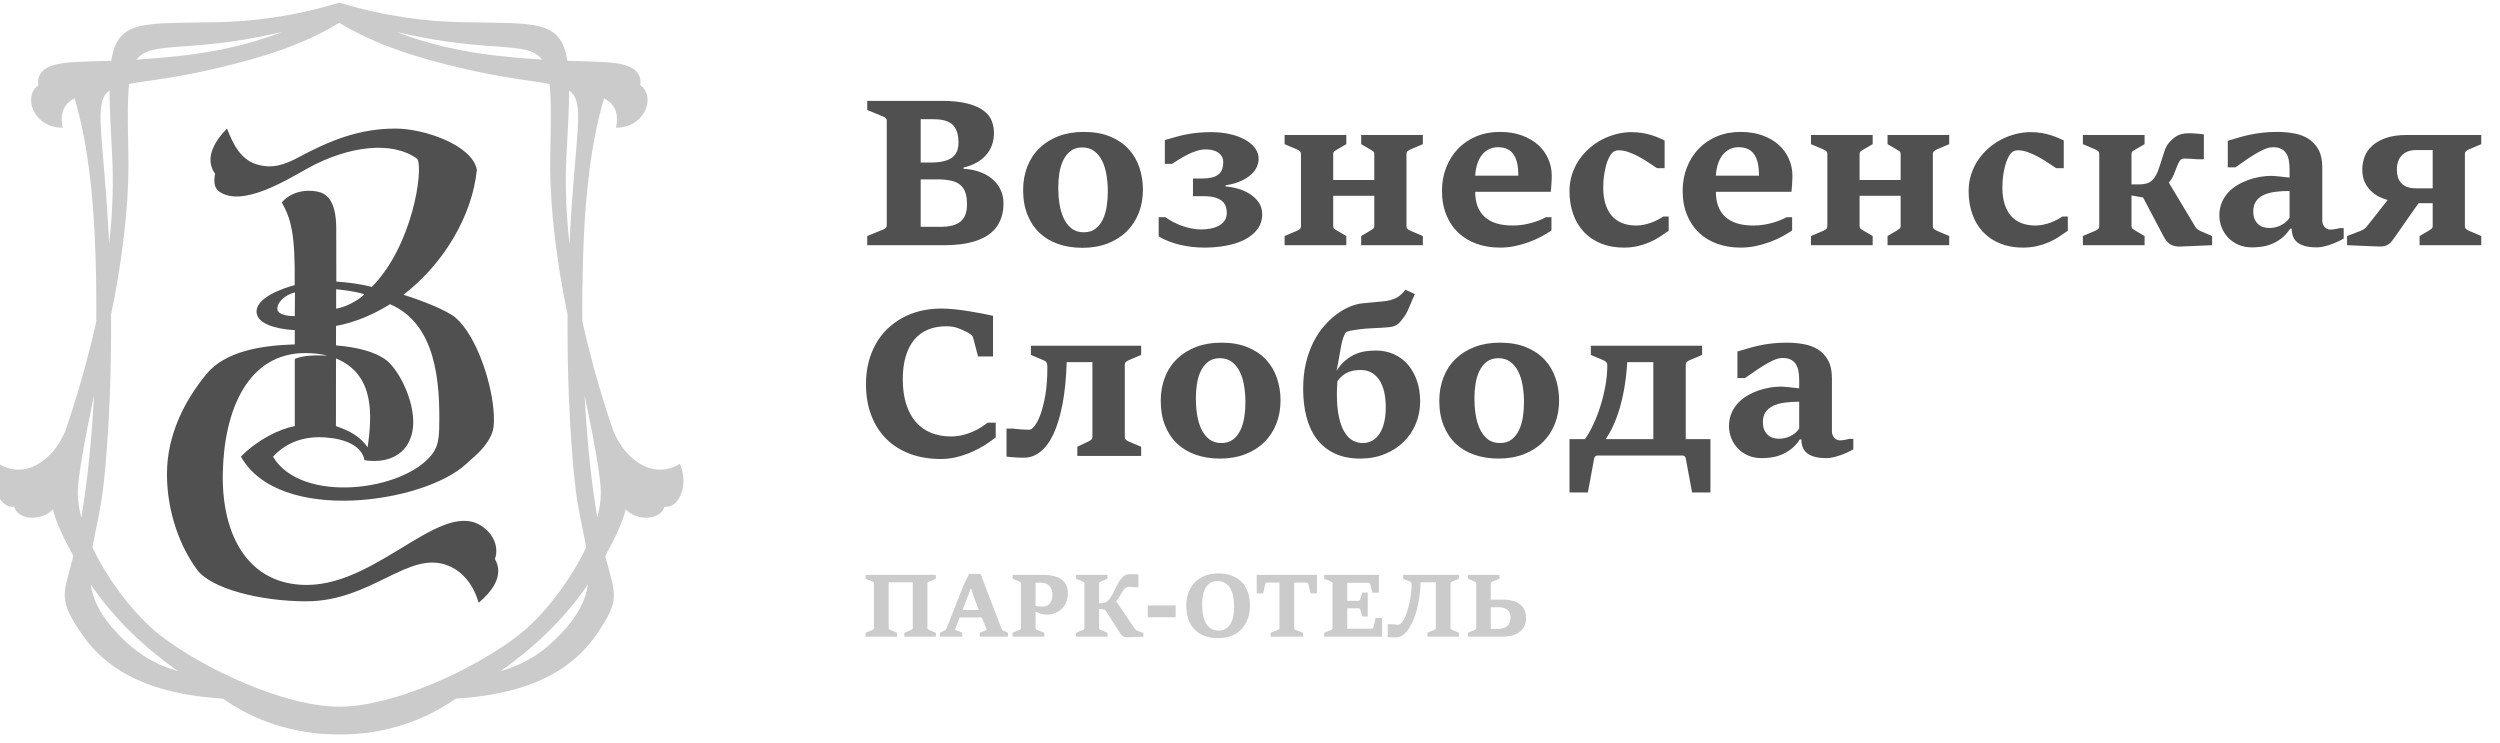
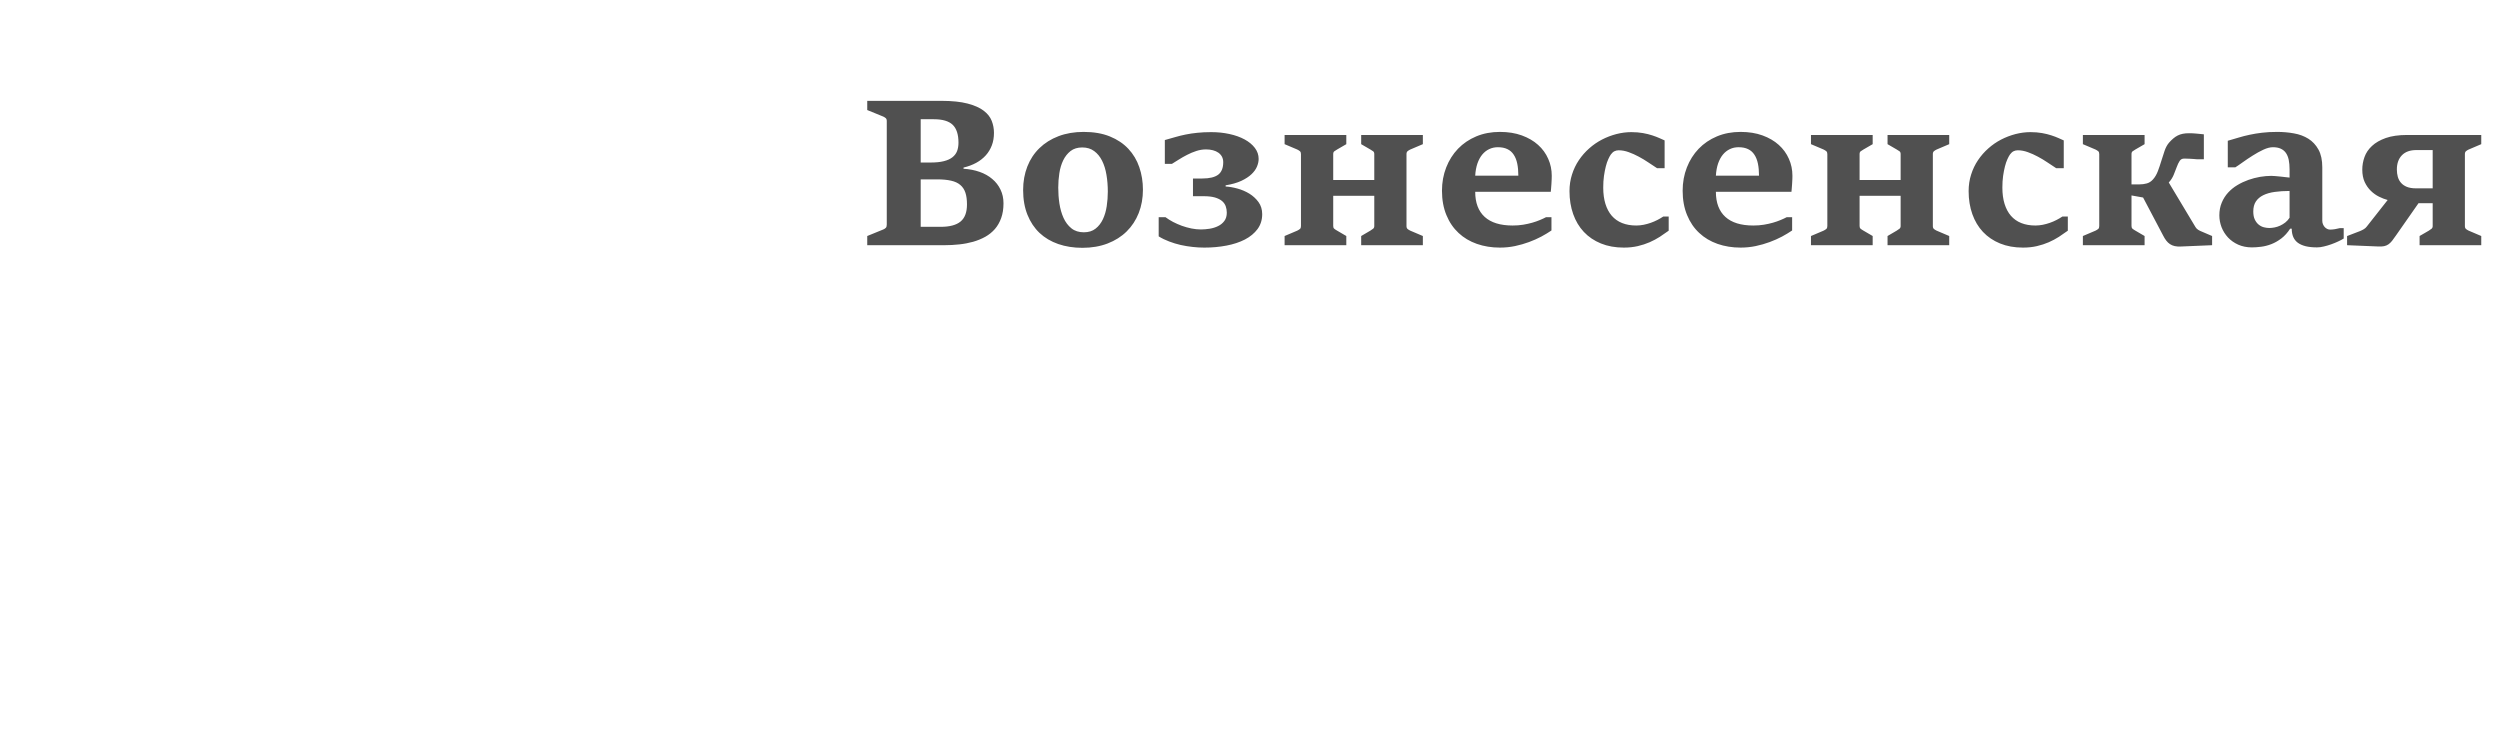
<svg xmlns="http://www.w3.org/2000/svg" width="175" height="52" viewBox="0 0 175 52" version="1.1" xml:space="preserve" style="fill-rule:evenodd;clip-rule:evenodd;stroke-linejoin:round;stroke-miterlimit:2;">
  <g transform="matrix(1,0,0,1,-6303.36,-16.561)">
    <g transform="matrix(2.484,0,0,4.271,2037.52,0)">
      <g transform="matrix(0.824,0,0,0.328,174.73,-36.72)">
        <g transform="matrix(0.226,0,0,0.331,1932.92,140.935)">
-           <path d="M0,14.384C0.248,14.384 0.518,14.357 0.804,14.301C1.09,14.246 1.37,14.158 1.645,14.031C1.921,13.905 2.179,13.745 2.432,13.553C2.68,13.355 2.895,13.119 3.076,12.838L3.076,8.794C2.256,8.794 1.508,8.843 0.831,8.937C0.159,9.03 -0.418,9.195 -0.902,9.432C-1.381,9.669 -1.756,9.982 -2.02,10.378C-2.283,10.774 -2.415,11.28 -2.415,11.891C-2.415,12.382 -2.339,12.788 -2.185,13.107C-2.03,13.426 -1.832,13.685 -1.602,13.872C-1.364,14.065 -1.105,14.197 -0.819,14.274C-0.533,14.345 -0.259,14.384 0,14.384M-2.614,17.311C-3.389,17.311 -4.089,17.174 -4.699,16.899C-5.31,16.623 -5.821,16.26 -6.245,15.809C-6.663,15.358 -6.988,14.841 -7.214,14.268C-7.434,13.691 -7.549,13.096 -7.549,12.486C-7.549,11.77 -7.428,11.132 -7.187,10.56C-6.949,9.988 -6.625,9.482 -6.223,9.041C-5.815,8.601 -5.349,8.221 -4.819,7.908C-4.286,7.588 -3.73,7.329 -3.152,7.126C-2.569,6.917 -1.986,6.769 -1.387,6.664C-0.792,6.565 -0.23,6.515 0.297,6.515C0.407,6.515 0.6,6.526 0.864,6.543C1.128,6.565 1.403,6.592 1.694,6.62C1.986,6.653 2.262,6.68 2.521,6.713C2.779,6.74 2.966,6.763 3.076,6.774L3.076,5.519C3.076,4.986 3.032,4.513 2.949,4.094C2.861,3.682 2.719,3.329 2.521,3.049C2.322,2.768 2.059,2.553 1.738,2.41C1.42,2.262 1.023,2.191 0.556,2.191C0.133,2.191 -0.341,2.311 -0.881,2.559C-1.414,2.807 -1.948,3.098 -2.481,3.44C-3.021,3.776 -3.521,4.111 -3.995,4.452C-4.462,4.787 -4.842,5.046 -5.134,5.228L-6.272,5.228L-6.272,1.217C-5.723,1.057 -5.178,0.898 -4.644,0.738C-4.11,0.573 -3.549,0.435 -2.966,0.309C-2.377,0.182 -1.75,0.077 -1.073,0.001C-0.396,-0.082 0.357,-0.12 1.2,-0.12C2.069,-0.12 2.917,-0.049 3.736,0.1C4.556,0.242 5.282,0.512 5.921,0.908C6.554,1.305 7.065,1.849 7.45,2.548C7.836,3.241 8.028,4.138 8.028,5.228L8.028,13.272C8.028,13.47 8.061,13.657 8.133,13.822C8.204,13.988 8.292,14.131 8.402,14.252C8.513,14.367 8.639,14.461 8.776,14.527C8.919,14.593 9.063,14.626 9.211,14.626C9.442,14.626 9.69,14.604 9.954,14.56C10.224,14.51 10.471,14.461 10.697,14.401L11.269,14.401L11.269,15.974C11.06,16.106 10.79,16.249 10.46,16.404C10.13,16.557 9.777,16.706 9.404,16.838C9.024,16.976 8.65,17.085 8.271,17.174C7.891,17.267 7.544,17.311 7.23,17.311C6.581,17.311 6.02,17.257 5.535,17.141C5.057,17.025 4.66,16.849 4.342,16.623C4.028,16.392 3.792,16.1 3.637,15.743C3.483,15.385 3.406,14.973 3.406,14.488L3.164,14.488C2.768,15.099 2.322,15.589 1.832,15.963C1.343,16.332 0.842,16.618 0.33,16.816C-0.182,17.014 -0.693,17.146 -1.199,17.213C-1.711,17.278 -2.179,17.311 -2.614,17.311M-19,14.439L-19,2.818L-22.944,2.818C-23.027,4.16 -23.165,5.41 -23.357,6.565C-23.556,7.72 -23.798,8.782 -24.078,9.751C-24.364,10.719 -24.689,11.594 -25.047,12.375C-25.41,13.156 -25.795,13.844 -26.202,14.439L-19,14.439ZM-31.683,14.439L-29.339,14.439C-28.888,13.795 -28.458,13.041 -28.051,12.161C-27.639,11.286 -27.281,10.356 -26.979,9.366C-26.67,8.381 -26.428,7.368 -26.241,6.334C-26.054,5.294 -25.966,4.303 -25.966,3.352C-25.966,3.092 -26.026,2.906 -26.152,2.796C-26.273,2.686 -26.411,2.597 -26.549,2.537L-28.453,1.729L-28.453,0.342L-11.615,0.342L-11.615,1.729L-13.524,2.537C-13.695,2.619 -13.833,2.702 -13.938,2.796C-14.042,2.884 -14.092,3.033 -14.092,3.231L-14.092,14.439L-10.355,14.439L-10.355,22.494L-13.134,22.494L-14.092,17.349C-14.125,17.213 -14.185,17.102 -14.273,17.025C-14.361,16.953 -14.471,16.915 -14.587,16.915L-27.451,16.915C-27.567,16.915 -27.677,16.953 -27.765,17.025C-27.854,17.102 -27.913,17.213 -27.947,17.349L-28.904,22.494L-31.683,22.494L-31.683,14.439ZM-42.203,15.033C-41.482,15.033 -40.889,14.851 -40.426,14.483C-39.958,14.12 -39.59,13.647 -39.314,13.063C-39.039,12.48 -38.847,11.825 -38.736,11.093C-38.627,10.362 -38.571,9.63 -38.571,8.898C-38.571,8.017 -38.638,7.171 -38.775,6.367C-38.907,5.558 -39.128,4.848 -39.436,4.238C-39.738,3.627 -40.14,3.137 -40.635,2.774C-41.13,2.405 -41.729,2.224 -42.44,2.224C-43.155,2.224 -43.739,2.405 -44.206,2.763C-44.669,3.126 -45.042,3.593 -45.323,4.171C-45.604,4.749 -45.796,5.398 -45.906,6.119C-46.017,6.84 -46.072,7.561 -46.072,8.281C-46.072,9.085 -46.017,9.888 -45.896,10.686C-45.774,11.489 -45.565,12.216 -45.273,12.86C-44.977,13.509 -44.58,14.031 -44.08,14.434C-43.579,14.835 -42.951,15.033 -42.203,15.033M-42.413,17.378C-43.755,17.378 -44.971,17.185 -46.072,16.805C-47.172,16.426 -48.118,15.864 -48.905,15.127C-49.687,14.384 -50.297,13.47 -50.732,12.386C-51.167,11.302 -51.387,10.059 -51.387,8.656C-51.387,7.368 -51.172,6.18 -50.748,5.102C-50.324,4.023 -49.714,3.098 -48.916,2.328C-48.124,1.558 -47.161,0.952 -46.027,0.523C-44.899,0.094 -43.634,-0.12 -42.23,-0.12C-40.712,-0.12 -39.387,0.106 -38.264,0.562C-37.136,1.018 -36.206,1.64 -35.463,2.432C-34.726,3.219 -34.17,4.144 -33.807,5.206C-33.443,6.268 -33.257,7.396 -33.257,8.601C-33.257,9.877 -33.471,11.055 -33.895,12.134C-34.324,13.206 -34.929,14.131 -35.722,14.907C-36.509,15.682 -37.471,16.288 -38.599,16.722C-39.732,17.156 -41.004,17.378 -42.413,17.378M-62.986,15.033C-62.436,15.033 -61.94,14.907 -61.505,14.659C-61.07,14.406 -60.702,14.049 -60.405,13.586C-60.103,13.119 -59.877,12.551 -59.723,11.891C-59.568,11.231 -59.486,10.488 -59.486,9.657C-59.486,8.772 -59.568,7.985 -59.733,7.292C-59.899,6.592 -60.146,6.003 -60.466,5.514C-60.785,5.03 -61.181,4.655 -61.648,4.397C-62.122,4.138 -62.661,4.007 -63.272,4.007C-63.63,4.007 -63.971,4.034 -64.301,4.089C-64.626,4.144 -64.934,4.238 -65.23,4.364C-65.522,4.496 -65.803,4.666 -66.062,4.881C-66.32,5.091 -66.567,5.36 -66.799,5.679C-66.815,5.998 -66.837,6.306 -66.859,6.604C-66.876,6.901 -66.887,7.225 -66.887,7.588C-66.887,8.964 -66.782,10.12 -66.579,11.06C-66.375,12.007 -66.095,12.772 -65.737,13.366C-65.385,13.955 -64.972,14.384 -64.499,14.643C-64.031,14.902 -63.524,15.033 -62.986,15.033M-63.359,17.378C-64.851,17.378 -66.139,17.119 -67.223,16.601C-68.312,16.09 -69.203,15.368 -69.913,14.444C-70.617,13.514 -71.14,12.408 -71.481,11.115C-71.817,9.822 -71.987,8.403 -71.987,6.851C-71.987,5.421 -71.845,4.116 -71.563,2.933C-71.277,1.751 -70.893,0.694 -70.414,-0.241C-69.936,-1.177 -69.386,-1.997 -68.763,-2.695C-68.142,-3.4 -67.503,-3.989 -66.843,-4.468C-66.183,-4.951 -65.522,-5.321 -64.862,-5.578C-64.202,-5.837 -63.591,-6.002 -63.029,-6.058C-62.43,-6.118 -61.874,-6.173 -61.357,-6.217C-60.84,-6.261 -60.339,-6.31 -59.85,-6.36C-59.458,-6.399 -59.106,-6.459 -58.793,-6.542C-58.474,-6.624 -58.188,-6.735 -57.918,-6.872C-57.653,-7.015 -57.406,-7.185 -57.175,-7.384C-56.949,-7.587 -56.729,-7.829 -56.516,-8.11L-55.079,-7.449C-55.194,-7.219 -55.32,-6.949 -55.441,-6.652C-55.568,-6.349 -55.695,-6.041 -55.827,-5.727C-55.959,-5.42 -56.091,-5.122 -56.224,-4.836C-56.361,-4.55 -56.499,-4.308 -56.637,-4.12C-56.84,-3.84 -57.021,-3.598 -57.187,-3.395C-57.352,-3.196 -57.527,-3.026 -57.709,-2.888C-57.896,-2.756 -58.111,-2.651 -58.358,-2.574C-58.601,-2.498 -58.903,-2.453 -59.266,-2.431C-59.486,-2.409 -59.733,-2.393 -60.015,-2.377C-60.295,-2.366 -60.587,-2.349 -60.884,-2.332C-61.187,-2.316 -61.483,-2.3 -61.775,-2.288C-62.072,-2.272 -62.342,-2.256 -62.578,-2.234C-62.782,-2.211 -63.014,-2.189 -63.283,-2.157C-63.559,-2.129 -63.833,-2.096 -64.108,-2.052C-64.39,-2.014 -64.658,-1.963 -64.906,-1.904C-65.154,-1.843 -65.363,-1.777 -65.522,-1.694C-65.692,-1.425 -65.825,-1.144 -65.924,-0.847C-66.028,-0.555 -66.116,-0.22 -66.199,0.155C-66.276,0.529 -66.354,0.952 -66.43,1.431C-66.501,1.905 -66.602,2.444 -66.722,3.054L-66.931,4.116C-66.491,3.445 -66.022,2.906 -65.522,2.504C-65.021,2.097 -64.516,1.789 -63.998,1.579C-63.48,1.371 -62.97,1.233 -62.452,1.167C-61.935,1.101 -61.439,1.068 -60.961,1.068C-60.009,1.068 -59.128,1.244 -58.309,1.601C-57.494,1.954 -56.79,2.466 -56.195,3.132C-55.602,3.798 -55.134,4.606 -54.793,5.558C-54.452,6.51 -54.281,7.577 -54.281,8.755C-54.281,9.927 -54.496,11.033 -54.919,12.078C-55.343,13.119 -55.953,14.031 -56.74,14.819C-57.532,15.605 -58.49,16.227 -59.607,16.684C-60.729,17.146 -61.979,17.378 -63.359,17.378M-84.356,15.033C-83.637,15.033 -83.042,14.851 -82.58,14.483C-82.112,14.12 -81.743,13.647 -81.469,13.063C-81.193,12.48 -81.001,11.825 -80.891,11.093C-80.781,10.362 -80.726,9.63 -80.726,8.898C-80.726,8.017 -80.791,7.171 -80.929,6.367C-81.061,5.558 -81.281,4.848 -81.59,4.238C-81.892,3.627 -82.293,3.137 -82.789,2.774C-83.284,2.405 -83.884,2.224 -84.594,2.224C-85.309,2.224 -85.893,2.405 -86.359,2.763C-86.822,3.126 -87.196,3.593 -87.477,4.171C-87.758,4.749 -87.95,5.398 -88.061,6.119C-88.17,6.84 -88.226,7.561 -88.226,8.281C-88.226,9.085 -88.17,9.888 -88.049,10.686C-87.928,11.489 -87.719,12.216 -87.428,12.86C-87.131,13.509 -86.734,14.031 -86.233,14.434C-85.732,14.835 -85.105,15.033 -84.356,15.033M-84.566,17.378C-85.908,17.378 -87.124,17.185 -88.226,16.805C-89.325,16.426 -90.272,15.864 -91.059,15.127C-91.841,14.384 -92.451,13.47 -92.886,12.386C-93.32,11.302 -93.54,10.059 -93.54,8.656C-93.54,7.368 -93.326,6.18 -92.902,5.102C-92.479,4.023 -91.868,3.098 -91.069,2.328C-90.277,1.558 -89.314,0.952 -88.182,0.523C-87.053,0.094 -85.787,-0.12 -84.385,-0.12C-82.865,-0.12 -81.54,0.106 -80.417,0.562C-79.289,1.018 -78.359,1.64 -77.617,2.432C-76.88,3.219 -76.323,4.144 -75.96,5.206C-75.598,6.268 -75.41,7.396 -75.41,8.601C-75.41,9.877 -75.625,11.055 -76.049,12.134C-76.478,13.206 -77.083,14.131 -77.875,14.907C-78.662,15.682 -79.625,16.288 -80.753,16.722C-81.887,17.156 -83.157,17.378 -84.566,17.378M-114.218,17.245C-114.4,17.245 -114.604,17.245 -114.824,17.24C-115.044,17.235 -115.27,17.223 -115.506,17.206C-115.737,17.19 -115.974,17.174 -116.21,17.156C-116.447,17.134 -116.667,17.108 -116.876,17.08L-116.876,12.854L-115.886,12.854C-115.468,12.904 -115.065,12.942 -114.681,12.976C-114.295,13.003 -113.86,13.019 -113.382,13.019C-113.189,13.019 -112.942,12.832 -112.64,12.464C-112.331,12.095 -112.039,11.523 -111.754,10.758C-111.468,9.993 -111.22,9.019 -111.011,7.842C-110.802,6.658 -110.696,5.26 -110.696,3.648C-110.696,3.428 -110.708,3.253 -110.741,3.126C-110.769,2.994 -110.807,2.895 -110.862,2.818C-110.911,2.74 -110.972,2.686 -111.038,2.653C-111.109,2.614 -111.192,2.581 -111.28,2.537L-113.185,1.729L-113.185,0.342L-96.5,0.342L-96.5,1.729L-98.404,2.537C-98.575,2.619 -98.713,2.702 -98.817,2.796C-98.922,2.884 -98.977,3.027 -98.977,3.231L-98.977,14.098C-98.977,14.296 -98.922,14.444 -98.817,14.532C-98.713,14.626 -98.575,14.708 -98.404,14.791L-96.5,15.6L-96.5,16.981L-106.163,16.981L-106.163,15.594L-104.468,14.786C-104.265,14.681 -104.122,14.587 -104.022,14.5C-103.929,14.406 -103.88,14.274 -103.88,14.092L-103.88,2.818L-107.77,2.818C-107.847,5.272 -108.061,7.406 -108.413,9.212C-108.766,11.022 -109.222,12.518 -109.789,13.707C-110.351,14.895 -111.011,15.782 -111.77,16.364C-112.523,16.953 -113.338,17.245 -114.218,17.245M-126.824,17.443C-128.524,17.443 -130.071,17.185 -131.463,16.673C-132.855,16.155 -134.044,15.413 -135.034,14.444C-136.024,13.47 -136.789,12.288 -137.328,10.884C-137.873,9.487 -138.143,7.902 -138.143,6.13C-138.143,4.969 -138.017,3.885 -137.758,2.867C-137.504,1.855 -137.136,0.925 -136.663,0.077C-136.189,-0.77 -135.612,-1.518 -134.93,-2.178C-134.247,-2.839 -133.488,-3.4 -132.641,-3.862C-131.799,-4.319 -130.88,-4.671 -129.889,-4.913C-128.899,-5.15 -127.848,-5.271 -126.736,-5.271C-126.137,-5.271 -125.477,-5.232 -124.755,-5.161C-124.034,-5.084 -123.319,-4.99 -122.604,-4.875C-121.889,-4.759 -121.206,-4.638 -120.563,-4.517C-119.913,-4.39 -119.369,-4.281 -118.918,-4.176L-118.918,1.959L-121.185,1.959L-121.949,-0.94C-121.978,-1.056 -122.076,-1.183 -122.235,-1.314C-122.395,-1.441 -122.527,-1.534 -122.637,-1.595C-123.149,-1.876 -123.672,-2.113 -124.2,-2.305C-124.728,-2.498 -125.334,-2.596 -126.016,-2.596C-127.006,-2.596 -127.908,-2.431 -128.718,-2.107C-129.526,-1.783 -130.22,-1.287 -130.786,-0.626C-131.358,0.039 -131.799,0.876 -132.106,1.882C-132.421,2.884 -132.574,4.061 -132.574,5.415C-132.574,6.823 -132.404,8.067 -132.062,9.14C-131.722,10.213 -131.237,11.115 -130.61,11.842C-129.978,12.562 -129.213,13.113 -128.321,13.482C-127.425,13.85 -126.417,14.037 -125.295,14.037C-124.634,14.037 -124.024,13.966 -123.457,13.817C-122.891,13.674 -122.378,13.498 -121.911,13.289C-121.448,13.08 -121.03,12.854 -120.667,12.612C-120.299,12.375 -119.99,12.155 -119.727,11.957L-118.511,11.957L-118.511,14.175C-118.95,14.532 -119.473,14.907 -120.079,15.292C-120.684,15.677 -121.344,16.029 -122.06,16.348C-122.774,16.667 -123.539,16.931 -124.343,17.134C-125.146,17.339 -125.978,17.443 -126.824,17.443" style="fill:rgb(80,80,80);fill-rule:nonzero;" />
-         </g>
+           </g>
        <g transform="matrix(0.226,0,0,0.331,1955.28,131.785)">
          <path d="M0,4.226L0,-1.551L-2.477,-1.551C-3.418,-1.551 -4.145,-1.293 -4.655,-0.77C-5.161,-0.247 -5.42,0.468 -5.42,1.382C-5.42,1.772 -5.371,2.141 -5.277,2.488C-5.178,2.834 -5.019,3.137 -4.793,3.39C-4.573,3.648 -4.275,3.851 -3.913,4.001C-3.544,4.149 -3.093,4.226 -2.554,4.226L0,4.226ZM-12.953,12.81L-12.953,11.429L-11,10.68C-10.802,10.603 -10.608,10.504 -10.422,10.394C-10.24,10.285 -10.092,10.158 -9.981,10.004L-6.812,5.987C-7.225,5.877 -7.654,5.712 -8.105,5.492C-8.557,5.272 -8.97,4.98 -9.349,4.611C-9.729,4.248 -10.042,3.803 -10.29,3.274C-10.532,2.746 -10.653,2.124 -10.653,1.403C-10.653,0.76 -10.543,0.127 -10.317,-0.501C-10.092,-1.128 -9.718,-1.683 -9.184,-2.173C-8.655,-2.669 -7.957,-3.064 -7.094,-3.372C-6.224,-3.675 -5.15,-3.83 -3.874,-3.83L7.351,-3.83L7.351,-2.442L5.447,-1.634C5.276,-1.551 5.139,-1.469 5.034,-1.375C4.93,-1.287 4.875,-1.145 4.875,-0.941L4.875,9.921C4.875,10.125 4.93,10.268 5.034,10.356C5.139,10.45 5.276,10.532 5.447,10.615L7.351,11.424L7.351,12.81L-1.981,12.81L-1.981,11.424L-0.584,10.615C-0.407,10.504 -0.265,10.405 -0.16,10.317C-0.056,10.224 0,10.098 0,9.927L0,6.472L-2.146,6.472L-5.568,11.357C-5.789,11.676 -5.981,11.946 -6.152,12.161C-6.322,12.375 -6.505,12.546 -6.702,12.684C-6.895,12.815 -7.114,12.909 -7.362,12.958C-7.604,13.008 -7.913,13.025 -8.287,13.002L-12.953,12.81ZM-24.733,10.213C-24.485,10.213 -24.216,10.185 -23.931,10.13C-23.645,10.075 -23.363,9.987 -23.089,9.861C-22.813,9.734 -22.555,9.575 -22.302,9.382C-22.054,9.184 -21.839,8.948 -21.657,8.667L-21.657,4.622C-22.478,4.622 -23.226,4.672 -23.903,4.766C-24.574,4.859 -25.151,5.024 -25.636,5.261C-26.115,5.497 -26.489,5.811 -26.753,6.207C-27.017,6.603 -27.148,7.109 -27.148,7.72C-27.148,8.21 -27.072,8.617 -26.918,8.936C-26.764,9.256 -26.566,9.514 -26.335,9.701C-26.098,9.893 -25.84,10.026 -25.553,10.103C-25.268,10.174 -24.992,10.213 -24.733,10.213M-27.348,13.141C-28.123,13.141 -28.822,13.002 -29.433,12.727C-30.043,12.453 -30.556,12.089 -30.979,11.638C-31.397,11.187 -31.722,10.669 -31.947,10.098C-32.167,9.52 -32.283,8.926 -32.283,8.314C-32.283,7.599 -32.162,6.961 -31.92,6.389C-31.684,5.816 -31.358,5.31 -30.956,4.87C-30.55,4.43 -30.082,4.05 -29.554,3.737C-29.02,3.417 -28.464,3.159 -27.887,2.955C-27.304,2.746 -26.72,2.598 -26.12,2.493C-25.525,2.394 -24.964,2.345 -24.437,2.345C-24.326,2.345 -24.134,2.355 -23.869,2.372C-23.605,2.394 -23.331,2.421 -23.039,2.449C-22.747,2.482 -22.473,2.51 -22.214,2.542C-21.955,2.57 -21.768,2.592 -21.657,2.603L-21.657,1.349C-21.657,0.815 -21.701,0.342 -21.784,-0.077C-21.872,-0.489 -22.015,-0.841 -22.214,-1.122C-22.411,-1.403 -22.676,-1.618 -22.995,-1.761C-23.313,-1.909 -23.71,-1.981 -24.178,-1.981C-24.602,-1.981 -25.074,-1.859 -25.614,-1.612C-26.147,-1.364 -26.682,-1.073 -27.215,-0.732C-27.755,-0.396 -28.255,-0.06 -28.729,0.281C-29.195,0.617 -29.575,0.875 -29.867,1.057L-31.006,1.057L-31.006,-2.955C-30.456,-3.113 -29.911,-3.274 -29.378,-3.433C-28.844,-3.598 -28.282,-3.736 -27.699,-3.862C-27.11,-3.988 -26.483,-4.093 -25.807,-4.17C-25.13,-4.253 -24.376,-4.292 -23.534,-4.292C-22.665,-4.292 -21.817,-4.22 -20.998,-4.071C-20.178,-3.929 -19.451,-3.659 -18.813,-3.263C-18.18,-2.866 -17.669,-2.322 -17.283,-1.623C-16.897,-0.93 -16.705,-0.033 -16.705,1.057L-16.705,9.101C-16.705,9.299 -16.673,9.486 -16.602,9.651C-16.529,9.816 -16.441,9.959 -16.332,10.08C-16.222,10.196 -16.095,10.29 -15.957,10.356C-15.814,10.422 -15.671,10.455 -15.522,10.455C-15.292,10.455 -15.044,10.433 -14.779,10.389C-14.51,10.339 -14.263,10.29 -14.037,10.23L-13.465,10.23L-13.465,11.803C-13.674,11.935 -13.943,12.078 -14.273,12.232C-14.604,12.386 -14.956,12.535 -15.329,12.667C-15.709,12.805 -16.084,12.914 -16.463,13.002C-16.843,13.096 -17.19,13.141 -17.504,13.141C-18.152,13.141 -18.714,13.085 -19.198,12.97C-19.677,12.854 -20.073,12.678 -20.392,12.453C-20.705,12.221 -20.942,11.93 -21.097,11.572C-21.25,11.214 -21.328,10.802 -21.328,10.317L-21.569,10.317C-21.966,10.928 -22.411,11.418 -22.901,11.792C-23.391,12.161 -23.892,12.447 -24.403,12.645C-24.915,12.843 -25.427,12.975 -25.933,13.041C-26.445,13.107 -26.912,13.141 -27.348,13.141M-38.077,13.008C-38.435,13.03 -38.754,13.008 -39.028,12.948C-39.305,12.887 -39.546,12.788 -39.756,12.645C-39.964,12.507 -40.157,12.326 -40.321,12.111C-40.486,11.897 -40.642,11.643 -40.79,11.352L-43.822,5.613L-45.576,5.299L-45.576,9.915C-45.576,10.098 -45.527,10.23 -45.428,10.317C-45.329,10.4 -45.187,10.499 -44.993,10.609L-43.596,11.424L-43.596,12.81L-52.934,12.81L-52.934,11.424L-51.023,10.615C-50.859,10.532 -50.722,10.45 -50.611,10.356C-50.507,10.268 -50.458,10.125 -50.458,9.921L-50.458,-0.941C-50.458,-1.145 -50.507,-1.287 -50.611,-1.375C-50.722,-1.469 -50.859,-1.551 -51.023,-1.634L-52.934,-2.442L-52.934,-3.83L-43.596,-3.83L-43.596,-2.442L-44.993,-1.634C-45.164,-1.535 -45.302,-1.441 -45.411,-1.364C-45.521,-1.281 -45.576,-1.145 -45.576,-0.941L-45.576,3.632L-44.41,3.632C-43.987,3.632 -43.602,3.582 -43.255,3.483C-42.902,3.385 -42.6,3.186 -42.336,2.894C-42.027,2.559 -41.78,2.135 -41.588,1.635C-41.396,1.134 -41.225,0.622 -41.065,0.094C-40.9,-0.44 -40.734,-0.946 -40.569,-1.436C-40.399,-1.931 -40.179,-2.333 -39.909,-2.651C-39.689,-2.905 -39.47,-3.12 -39.26,-3.295C-39.051,-3.477 -38.826,-3.626 -38.589,-3.747C-38.347,-3.868 -38.088,-3.956 -37.813,-4.011C-37.537,-4.066 -37.219,-4.093 -36.861,-4.093C-36.498,-4.093 -36.135,-4.077 -35.755,-4.038C-35.381,-4.005 -35.007,-3.966 -34.627,-3.929L-34.627,-0.159L-35.617,-0.159C-35.826,-0.181 -36.03,-0.198 -36.228,-0.208C-36.432,-0.225 -36.619,-0.236 -36.795,-0.242C-36.965,-0.247 -37.125,-0.253 -37.269,-0.258C-37.406,-0.264 -37.527,-0.264 -37.626,-0.264C-37.917,-0.264 -38.138,-0.143 -38.291,0.094C-38.451,0.336 -38.595,0.639 -38.727,1.002C-38.864,1.365 -39.019,1.761 -39.188,2.179C-39.359,2.598 -39.606,2.988 -39.937,3.346L-35.887,10.086C-35.776,10.268 -35.628,10.411 -35.441,10.516C-35.26,10.62 -35.067,10.714 -34.863,10.79L-33.379,11.424L-33.379,12.81L-38.077,13.008ZM-61.996,13.173C-63.289,13.173 -64.444,12.964 -65.463,12.551C-66.486,12.133 -67.345,11.556 -68.055,10.802C-68.759,10.053 -69.293,9.156 -69.666,8.11C-70.035,7.065 -70.223,5.91 -70.223,4.65C-70.223,3.764 -70.096,2.922 -69.843,2.141C-69.595,1.354 -69.248,0.633 -68.803,-0.027C-68.356,-0.687 -67.834,-1.281 -67.239,-1.804C-66.646,-2.333 -66.002,-2.773 -65.303,-3.136C-64.61,-3.493 -63.883,-3.769 -63.13,-3.966C-62.376,-4.159 -61.616,-4.259 -60.857,-4.259C-60.214,-4.259 -59.636,-4.209 -59.107,-4.116C-58.585,-4.022 -58.111,-3.907 -57.698,-3.769C-57.281,-3.636 -56.917,-3.493 -56.609,-3.356C-56.302,-3.213 -56.037,-3.098 -55.828,-3.009L-55.828,1.188L-56.967,1.188C-57.368,0.931 -57.804,0.639 -58.277,0.325C-58.744,0.006 -59.234,-0.286 -59.74,-0.555C-60.241,-0.825 -60.753,-1.056 -61.27,-1.238C-61.782,-1.424 -62.288,-1.518 -62.777,-1.518C-63.02,-1.518 -63.234,-1.469 -63.421,-1.375C-63.614,-1.281 -63.79,-1.117 -63.961,-0.891C-64.082,-0.72 -64.214,-0.484 -64.352,-0.176C-64.494,0.127 -64.615,0.49 -64.726,0.914C-64.835,1.343 -64.929,1.822 -65.006,2.355C-65.083,2.889 -65.116,3.478 -65.116,4.116C-65.116,5.046 -65.006,5.861 -64.786,6.571C-64.565,7.28 -64.247,7.88 -63.828,8.364C-63.404,8.848 -62.888,9.217 -62.266,9.464C-61.644,9.712 -60.929,9.839 -60.12,9.839C-59.752,9.839 -59.377,9.8 -59.003,9.728C-58.629,9.651 -58.266,9.553 -57.925,9.432C-57.577,9.31 -57.242,9.167 -56.923,9.002C-56.604,8.837 -56.307,8.667 -56.037,8.485L-55.212,8.485L-55.212,10.62C-55.636,10.928 -56.081,11.236 -56.555,11.544C-57.033,11.848 -57.545,12.122 -58.095,12.364C-58.646,12.601 -59.245,12.799 -59.889,12.948C-60.532,13.096 -61.236,13.173 -61.996,13.173M-94.081,11.424L-92.171,10.615C-92.006,10.532 -91.869,10.45 -91.759,10.356C-91.654,10.268 -91.604,10.125 -91.604,9.921L-91.604,-0.941C-91.604,-1.145 -91.654,-1.287 -91.759,-1.375C-91.869,-1.469 -92.006,-1.551 -92.171,-1.634L-94.081,-2.442L-94.081,-3.83L-84.743,-3.83L-84.743,-2.442L-86.141,-1.634C-86.312,-1.535 -86.449,-1.441 -86.559,-1.364C-86.669,-1.281 -86.724,-1.145 -86.724,-0.941L-86.724,2.972L-80.512,2.972L-80.512,-0.941C-80.512,-1.145 -80.567,-1.281 -80.677,-1.364C-80.787,-1.441 -80.93,-1.535 -81.101,-1.634L-82.493,-2.442L-82.493,-3.83L-73.16,-3.83L-73.16,-2.442L-75.064,-1.634C-75.234,-1.551 -75.372,-1.469 -75.478,-1.375C-75.581,-1.287 -75.637,-1.145 -75.637,-0.941L-75.637,9.921C-75.637,10.125 -75.581,10.268 -75.478,10.356C-75.372,10.45 -75.234,10.532 -75.064,10.615L-73.16,11.424L-73.16,12.81L-82.493,12.81L-82.493,11.424L-81.101,10.609C-80.919,10.499 -80.775,10.4 -80.671,10.312C-80.567,10.218 -80.512,10.092 -80.512,9.921L-80.512,5.349L-86.724,5.349L-86.724,9.921C-86.724,10.103 -86.674,10.235 -86.575,10.317C-86.477,10.405 -86.333,10.499 -86.141,10.609L-84.743,11.424L-84.743,12.81L-94.081,12.81L-94.081,11.424ZM-101.943,2.311C-101.943,1.629 -101.998,1.023 -102.108,0.496C-102.218,-0.033 -102.395,-0.484 -102.642,-0.852C-102.884,-1.227 -103.203,-1.507 -103.599,-1.694C-103.995,-1.887 -104.474,-1.981 -105.035,-1.981C-105.515,-1.981 -105.954,-1.887 -106.355,-1.694C-106.752,-1.507 -107.104,-1.232 -107.407,-0.869C-107.704,-0.511 -107.946,-0.06 -108.134,0.473C-108.315,1.008 -108.431,1.624 -108.469,2.311L-101.943,2.311ZM-104.732,13.173C-105.982,13.173 -107.143,12.986 -108.216,12.612C-109.283,12.238 -110.214,11.688 -110.989,10.961C-111.771,10.235 -112.387,9.338 -112.826,8.265C-113.272,7.198 -113.499,5.97 -113.499,4.589C-113.499,3.329 -113.284,2.157 -112.86,1.074C-112.437,-0.011 -111.837,-0.952 -111.072,-1.749C-110.307,-2.542 -109.388,-3.164 -108.315,-3.615C-107.236,-4.066 -106.042,-4.292 -104.732,-4.292C-103.495,-4.292 -102.389,-4.116 -101.415,-3.763C-100.446,-3.411 -99.626,-2.938 -98.955,-2.333C-98.284,-1.732 -97.771,-1.029 -97.42,-0.225C-97.063,0.573 -96.887,1.425 -96.887,2.334C-96.887,2.433 -96.892,2.598 -96.897,2.829C-96.908,3.06 -96.925,3.302 -96.936,3.555C-96.952,3.814 -96.969,4.056 -96.991,4.281C-97.007,4.507 -97.024,4.667 -97.034,4.754L-108.469,4.754C-108.469,6.405 -107.99,7.665 -107.038,8.535C-106.081,9.404 -104.673,9.839 -102.813,9.839C-102.24,9.839 -101.712,9.8 -101.217,9.718C-100.722,9.636 -100.26,9.536 -99.841,9.415C-99.423,9.294 -99.038,9.162 -98.686,9.013C-98.334,8.87 -98.025,8.727 -97.756,8.584L-96.931,8.584L-96.931,10.587C-97.382,10.894 -97.894,11.203 -98.466,11.511C-99.044,11.814 -99.665,12.095 -100.331,12.337C-100.997,12.585 -101.701,12.783 -102.444,12.942C-103.192,13.096 -103.951,13.173 -104.732,13.173M-122.396,13.173C-123.688,13.173 -124.845,12.964 -125.862,12.551C-126.886,12.133 -127.744,11.556 -128.454,10.802C-129.158,10.053 -129.692,9.156 -130.065,8.11C-130.435,7.065 -130.622,5.91 -130.622,4.65C-130.622,3.764 -130.495,2.922 -130.242,2.141C-129.994,1.354 -129.648,0.633 -129.202,-0.027C-128.756,-0.687 -128.233,-1.281 -127.639,-1.804C-127.045,-2.333 -126.401,-2.773 -125.702,-3.136C-125.01,-3.493 -124.283,-3.769 -123.529,-3.966C-122.775,-4.159 -122.017,-4.259 -121.257,-4.259C-120.613,-4.259 -120.035,-4.209 -119.507,-4.116C-118.984,-4.022 -118.512,-3.907 -118.099,-3.769C-117.681,-3.636 -117.316,-3.493 -117.009,-3.356C-116.701,-3.213 -116.437,-3.098 -116.228,-3.009L-116.228,1.188L-117.366,1.188C-117.768,0.931 -118.203,0.639 -118.677,0.325C-119.144,0.006 -119.634,-0.286 -120.14,-0.555C-120.641,-0.825 -121.152,-1.056 -121.669,-1.238C-122.181,-1.424 -122.688,-1.518 -123.177,-1.518C-123.419,-1.518 -123.634,-1.469 -123.821,-1.375C-124.014,-1.281 -124.189,-1.117 -124.36,-0.891C-124.481,-0.72 -124.613,-0.484 -124.751,-0.176C-124.894,0.127 -125.015,0.49 -125.125,0.914C-125.234,1.343 -125.328,1.822 -125.405,2.355C-125.482,2.889 -125.516,3.478 -125.516,4.116C-125.516,5.046 -125.405,5.861 -125.186,6.571C-124.965,7.28 -124.646,7.88 -124.228,8.364C-123.805,8.848 -123.287,9.217 -122.665,9.464C-122.043,9.712 -121.328,9.839 -120.52,9.839C-120.151,9.839 -119.776,9.8 -119.402,9.728C-119.028,9.651 -118.665,9.553 -118.324,9.432C-117.978,9.31 -117.642,9.167 -117.322,9.002C-117.003,8.837 -116.706,8.667 -116.437,8.485L-115.611,8.485L-115.611,10.62C-116.035,10.928 -116.48,11.236 -116.954,11.544C-117.433,11.848 -117.944,12.122 -118.495,12.364C-119.045,12.601 -119.645,12.799 -120.288,12.948C-120.932,13.096 -121.637,13.173 -122.396,13.173M-138.363,2.311C-138.363,1.629 -138.418,1.023 -138.528,0.496C-138.639,-0.033 -138.814,-0.484 -139.062,-0.852C-139.304,-1.227 -139.624,-1.507 -140.02,-1.694C-140.416,-1.887 -140.895,-1.981 -141.456,-1.981C-141.935,-1.981 -142.374,-1.887 -142.776,-1.694C-143.173,-1.507 -143.524,-1.232 -143.827,-0.869C-144.124,-0.511 -144.366,-0.06 -144.554,0.473C-144.735,1.008 -144.851,1.624 -144.889,2.311L-138.363,2.311ZM-141.153,13.173C-142.402,13.173 -143.562,12.986 -144.637,12.612C-145.703,12.238 -146.634,11.688 -147.409,10.961C-148.19,10.235 -148.808,9.338 -149.247,8.265C-149.692,7.198 -149.919,5.97 -149.919,4.589C-149.919,3.329 -149.704,2.157 -149.28,1.074C-148.856,-0.011 -148.257,-0.952 -147.492,-1.749C-146.727,-2.542 -145.809,-3.164 -144.735,-3.615C-143.656,-4.066 -142.463,-4.292 -141.153,-4.292C-139.915,-4.292 -138.81,-4.116 -137.835,-3.763C-136.866,-3.411 -136.047,-2.938 -135.375,-2.333C-134.704,-1.732 -134.192,-1.029 -133.841,-0.225C-133.483,0.573 -133.307,1.425 -133.307,2.334C-133.307,2.433 -133.312,2.598 -133.318,2.829C-133.328,3.06 -133.345,3.302 -133.355,3.555C-133.373,3.814 -133.39,4.056 -133.411,4.281C-133.428,4.507 -133.444,4.667 -133.455,4.754L-144.889,4.754C-144.889,6.405 -144.41,7.665 -143.459,8.535C-142.501,9.404 -141.093,9.839 -139.232,9.839C-138.66,9.839 -138.132,9.8 -137.637,9.718C-137.142,9.636 -136.68,9.536 -136.261,9.415C-135.844,9.294 -135.458,9.162 -135.106,9.013C-134.754,8.87 -134.445,8.727 -134.176,8.584L-133.351,8.584L-133.351,10.587C-133.802,10.894 -134.313,11.203 -134.886,11.511C-135.464,11.814 -136.086,12.095 -136.751,12.337C-137.417,12.585 -138.121,12.783 -138.864,12.942C-139.612,13.096 -140.371,13.173 -141.153,13.173M-173.733,11.424L-171.823,10.615C-171.658,10.532 -171.521,10.45 -171.411,10.356C-171.307,10.268 -171.257,10.125 -171.257,9.921L-171.257,-0.941C-171.257,-1.145 -171.307,-1.287 -171.411,-1.375C-171.521,-1.469 -171.658,-1.551 -171.823,-1.634L-173.733,-2.442L-173.733,-3.83L-164.396,-3.83L-164.396,-2.442L-165.793,-1.634C-165.963,-1.535 -166.101,-1.441 -166.211,-1.364C-166.321,-1.281 -166.376,-1.145 -166.376,-0.941L-166.376,2.972L-160.163,2.972L-160.163,-0.941C-160.163,-1.145 -160.22,-1.281 -160.329,-1.364C-160.439,-1.441 -160.582,-1.535 -160.753,-1.634L-162.145,-2.442L-162.145,-3.83L-152.812,-3.83L-152.812,-2.442L-154.716,-1.634C-154.887,-1.551 -155.024,-1.469 -155.13,-1.375C-155.233,-1.287 -155.288,-1.145 -155.288,-0.941L-155.288,9.921C-155.288,10.125 -155.233,10.268 -155.13,10.356C-155.024,10.45 -154.887,10.532 -154.716,10.615L-152.812,11.424L-152.812,12.81L-162.145,12.81L-162.145,11.424L-160.753,10.609C-160.571,10.499 -160.428,10.4 -160.323,10.312C-160.22,10.218 -160.163,10.092 -160.163,9.921L-160.163,5.349L-166.376,5.349L-166.376,9.921C-166.376,10.103 -166.326,10.235 -166.228,10.317C-166.128,10.405 -165.985,10.499 -165.793,10.609L-164.396,11.424L-164.396,12.81L-173.733,12.81L-173.733,11.424ZM-185.888,13.173C-186.455,13.173 -187.044,13.141 -187.648,13.074C-188.254,13.008 -188.859,12.909 -189.459,12.777C-190.059,12.64 -190.642,12.463 -191.203,12.248C-191.77,12.034 -192.299,11.781 -192.788,11.478L-192.788,8.584L-191.754,8.584C-191.424,8.832 -191.044,9.068 -190.62,9.294C-190.196,9.514 -189.745,9.712 -189.277,9.883C-188.81,10.048 -188.325,10.185 -187.836,10.285C-187.346,10.383 -186.867,10.433 -186.394,10.433C-185.976,10.433 -185.535,10.394 -185.068,10.323C-184.601,10.246 -184.182,10.114 -183.803,9.927C-183.417,9.745 -183.104,9.486 -182.856,9.156C-182.603,8.827 -182.481,8.403 -182.481,7.896C-182.481,7.555 -182.537,7.23 -182.646,6.922C-182.757,6.62 -182.944,6.356 -183.209,6.135C-183.473,5.915 -183.83,5.74 -184.271,5.607C-184.716,5.481 -185.277,5.414 -185.948,5.414L-187.599,5.414L-187.599,2.741L-186.186,2.741C-185.096,2.741 -184.298,2.548 -183.786,2.168C-183.274,1.783 -183.021,1.151 -183.021,0.276C-183.021,-0.033 -183.087,-0.307 -183.214,-0.555C-183.346,-0.797 -183.527,-0.995 -183.753,-1.155C-183.983,-1.315 -184.26,-1.441 -184.578,-1.524C-184.903,-1.607 -185.244,-1.65 -185.618,-1.65C-186.107,-1.65 -186.598,-1.573 -187.088,-1.414C-187.577,-1.254 -188.045,-1.061 -188.496,-0.825C-188.947,-0.594 -189.365,-0.357 -189.756,-0.109C-190.146,0.138 -190.488,0.352 -190.779,0.529L-191.857,0.529L-191.857,-3.064C-191.308,-3.224 -190.779,-3.372 -190.268,-3.515C-189.756,-3.665 -189.229,-3.791 -188.684,-3.901C-188.139,-4.011 -187.555,-4.099 -186.938,-4.159C-186.317,-4.225 -185.618,-4.259 -184.848,-4.259C-183.868,-4.259 -182.944,-4.165 -182.075,-3.973C-181.205,-3.786 -180.44,-3.51 -179.786,-3.158C-179.131,-2.8 -178.613,-2.376 -178.233,-1.876C-177.854,-1.375 -177.661,-0.825 -177.661,-0.214C-177.661,0.143 -177.744,0.529 -177.909,0.931C-178.074,1.338 -178.354,1.723 -178.74,2.091C-179.131,2.466 -179.648,2.796 -180.287,3.099C-180.931,3.395 -181.717,3.621 -182.657,3.769L-182.657,3.952C-182.107,3.979 -181.514,4.083 -180.864,4.26C-180.221,4.435 -179.621,4.694 -179.064,5.03C-178.509,5.371 -178.047,5.8 -177.678,6.307C-177.31,6.818 -177.123,7.423 -177.123,8.127C-177.123,8.986 -177.359,9.734 -177.827,10.373C-178.3,11.005 -178.933,11.533 -179.742,11.952C-180.545,12.364 -181.48,12.672 -182.537,12.871C-183.599,13.074 -184.716,13.173 -185.888,13.173M-204.117,10.862C-203.396,10.862 -202.803,10.68 -202.34,10.312C-201.873,9.949 -201.504,9.476 -201.229,8.892C-200.954,8.309 -200.761,7.654 -200.651,6.922C-200.541,6.191 -200.485,5.459 -200.485,4.727C-200.485,3.847 -200.552,2.999 -200.689,2.196C-200.821,1.387 -201.042,0.677 -201.35,0.066C-201.652,-0.544 -202.054,-1.034 -202.549,-1.397C-203.045,-1.766 -203.645,-1.947 -204.354,-1.947C-205.069,-1.947 -205.653,-1.766 -206.12,-1.408C-206.583,-1.045 -206.957,-0.577 -207.237,0C-207.518,0.578 -207.711,1.227 -207.821,1.948C-207.931,2.669 -207.986,3.39 -207.986,4.11C-207.986,4.914 -207.931,5.718 -207.81,6.515C-207.688,7.319 -207.479,8.045 -207.187,8.689C-206.891,9.338 -206.495,9.861 -205.994,10.263C-205.493,10.664 -204.865,10.862 -204.117,10.862M-204.327,13.206C-205.669,13.206 -206.885,13.014 -207.986,12.634C-209.086,12.254 -210.033,11.693 -210.819,10.956C-211.602,10.213 -212.212,9.299 -212.646,8.216C-213.081,7.131 -213.301,5.888 -213.301,4.485C-213.301,3.198 -213.086,2.009 -212.663,0.931C-212.238,-0.149 -211.629,-1.073 -210.83,-1.843C-210.038,-2.613 -209.075,-3.218 -207.942,-3.648C-206.813,-4.077 -205.548,-4.292 -204.145,-4.292C-202.626,-4.292 -201.301,-4.066 -200.178,-3.609C-199.05,-3.152 -198.12,-2.531 -197.377,-1.739C-196.64,-0.952 -196.084,-0.027 -195.721,1.035C-195.358,2.097 -195.171,3.225 -195.171,4.43C-195.171,5.706 -195.385,6.884 -195.81,7.962C-196.238,9.035 -196.843,9.959 -197.636,10.736C-198.423,11.511 -199.386,12.117 -200.513,12.551C-201.647,12.986 -202.918,13.206 -204.327,13.206M-225.77,10.037C-224.422,10.037 -223.42,9.772 -222.771,9.239C-222.121,8.705 -221.797,7.847 -221.797,6.653C-221.797,5.959 -221.874,5.371 -222.033,4.892C-222.193,4.408 -222.451,4.017 -222.81,3.715C-223.161,3.412 -223.629,3.198 -224.201,3.071C-224.779,2.939 -225.483,2.872 -226.314,2.872L-228.802,2.872L-228.802,10.037L-225.77,10.037ZM-227.315,0.33C-226.518,0.33 -225.847,0.265 -225.308,0.127C-224.768,-0.005 -224.334,-0.203 -224.003,-0.462C-223.673,-0.72 -223.437,-1.034 -223.293,-1.403C-223.155,-1.771 -223.084,-2.195 -223.084,-2.663C-223.084,-3.907 -223.376,-4.809 -223.965,-5.37C-224.548,-5.926 -225.5,-6.206 -226.82,-6.206L-228.802,-6.206L-228.802,0.33L-227.315,0.33ZM-236.89,11.424L-234.458,10.433C-234.309,10.373 -234.183,10.29 -234.084,10.191C-233.984,10.092 -233.936,9.932 -233.936,9.712L-233.936,-5.937C-233.936,-6.14 -233.99,-6.289 -234.105,-6.382C-234.222,-6.476 -234.343,-6.553 -234.458,-6.603L-236.89,-7.593L-236.89,-8.98L-225.654,-8.98C-224.053,-8.98 -222.737,-8.842 -221.703,-8.572C-220.674,-8.303 -219.865,-7.945 -219.271,-7.494C-218.682,-7.048 -218.275,-6.531 -218.05,-5.953C-217.824,-5.37 -217.714,-4.775 -217.714,-4.154C-217.714,-3.466 -217.818,-2.834 -218.033,-2.267C-218.253,-1.694 -218.556,-1.189 -218.952,-0.753C-219.348,-0.314 -219.827,0.061 -220.399,0.374C-220.972,0.683 -221.609,0.925 -222.319,1.09L-222.319,1.271C-221.439,1.321 -220.63,1.481 -219.888,1.74C-219.15,1.997 -218.512,2.355 -217.979,2.807C-217.438,3.257 -217.021,3.797 -216.724,4.419C-216.421,5.04 -216.272,5.728 -216.272,6.493C-216.272,7.324 -216.388,8.061 -216.619,8.705C-216.85,9.343 -217.164,9.899 -217.571,10.367C-217.979,10.83 -218.462,11.225 -219.023,11.539C-219.591,11.852 -220.207,12.105 -220.866,12.293C-221.527,12.475 -222.221,12.612 -222.958,12.689C-223.695,12.771 -224.443,12.81 -225.203,12.81L-236.89,12.81L-236.89,11.424Z" style="fill:rgb(80,80,80);fill-rule:nonzero;" />
        </g>
        <g transform="matrix(0.226,0,0,0.331,1923.33,152.89)">
-           <path d="M0,6.961C0.3,6.961 0.563,6.921 0.793,6.841C1.023,6.764 1.215,6.649 1.366,6.504C1.52,6.357 1.632,6.181 1.71,5.976C1.788,5.769 1.826,5.537 1.826,5.28C1.826,5.025 1.791,4.801 1.717,4.606C1.644,4.41 1.531,4.247 1.38,4.112C1.227,3.981 1.036,3.879 0.808,3.811C0.578,3.742 0.31,3.707 0,3.707L-1.157,3.707L-1.157,6.961L0,6.961ZM-4.624,7.556L-3.582,7.131C-3.519,7.106 -3.464,7.069 -3.422,7.027C-3.379,6.984 -3.358,6.917 -3.358,6.822L-3.358,0.115C-3.358,0.028 -3.382,-0.035 -3.429,-0.075C-3.476,-0.115 -3.527,-0.148 -3.582,-0.17L-4.624,-0.595L-4.624,-1.188L0.167,-1.188L0.167,-0.595L-0.915,-0.17C-0.983,-0.143 -1.04,-0.111 -1.087,-0.073C-1.134,-0.035 -1.157,0.028 -1.157,0.112L-1.157,2.547L0.593,2.547C0.903,2.547 1.21,2.565 1.512,2.606C1.812,2.644 2.095,2.707 2.36,2.794C2.625,2.882 2.87,2.999 3.092,3.143C3.315,3.287 3.507,3.459 3.67,3.664C3.83,3.867 3.955,4.107 4.045,4.382C4.134,4.657 4.179,4.971 4.179,5.322C4.179,5.851 4.078,6.294 3.875,6.652C3.67,7.011 3.399,7.301 3.062,7.524C2.722,7.749 2.335,7.909 1.896,8.006C1.46,8.103 1.01,8.15 0.545,8.15L-4.624,8.15L-4.624,7.556ZM-15.455,8.263C-15.538,8.263 -15.633,8.263 -15.743,8.261C-15.852,8.258 -15.967,8.254 -16.087,8.247C-16.207,8.239 -16.326,8.232 -16.441,8.226C-16.557,8.216 -16.661,8.207 -16.755,8.192L-16.755,6.268L-16.318,6.268C-16.225,6.268 -16.118,6.271 -16,6.277C-15.882,6.284 -15.769,6.294 -15.662,6.304C-15.555,6.315 -15.46,6.322 -15.375,6.33C-15.293,6.336 -15.238,6.339 -15.213,6.339C-15.035,6.339 -14.863,6.247 -14.693,6.064C-14.523,5.876 -14.363,5.629 -14.208,5.317C-14.054,5.006 -13.913,4.646 -13.783,4.235C-13.655,3.825 -13.545,3.398 -13.451,2.952C-13.356,2.509 -13.281,2.059 -13.227,1.604C-13.175,1.149 -13.146,0.717 -13.146,0.314C-13.146,0.141 -13.17,0.025 -13.215,-0.033C-13.26,-0.095 -13.316,-0.139 -13.385,-0.17L-14.427,-0.595L-14.427,-1.188L-5.982,-1.188L-5.982,-0.595L-7.013,-0.17C-7.077,-0.143 -7.133,-0.111 -7.183,-0.073C-7.232,-0.033 -7.256,0.028 -7.256,0.115L-7.256,6.822C-7.256,6.917 -7.232,6.982 -7.186,7.024C-7.138,7.065 -7.081,7.101 -7.013,7.131L-5.982,7.556L-5.982,8.15L-10.748,8.15L-10.748,7.556L-9.72,7.131C-9.643,7.096 -9.584,7.061 -9.539,7.021C-9.496,6.982 -9.475,6.917 -9.475,6.822L-9.475,-0.057L-11.791,-0.057C-11.803,0.689 -11.859,1.412 -11.958,2.11C-12.057,2.811 -12.189,3.469 -12.354,4.087C-12.52,4.704 -12.713,5.269 -12.939,5.78C-13.163,6.289 -13.41,6.731 -13.677,7.099C-13.946,7.468 -14.229,7.753 -14.531,7.957C-14.83,8.162 -15.14,8.263 -15.455,8.263M-26.369,7.556L-25.327,7.131C-25.264,7.106 -25.209,7.069 -25.167,7.027C-25.124,6.984 -25.104,6.917 -25.104,6.822L-25.104,0.115C-25.104,0.028 -25.127,-0.035 -25.172,-0.075C-25.216,-0.115 -25.269,-0.148 -25.327,-0.17L-26.369,-0.595L-26.369,-1.188L-18.087,-1.188L-18.087,1.5L-19.07,1.5L-19.392,0.26C-19.413,0.177 -19.445,0.115 -19.49,0.075C-19.538,0.035 -19.597,0.014 -19.667,0.014L-22.884,0.014L-22.884,2.731L-21.187,2.731C-21.097,2.731 -21.035,2.712 -21.002,2.676C-20.972,2.639 -20.94,2.577 -20.91,2.488L-20.587,1.485L-19.778,1.485L-19.778,5.107L-20.587,5.107L-20.91,4.112C-20.932,4.039 -20.96,3.981 -20.998,3.933C-21.033,3.886 -21.097,3.862 -21.187,3.862L-22.884,3.862L-22.884,6.947L-19.187,6.947C-19.125,6.947 -19.07,6.924 -19.02,6.876C-18.967,6.829 -18.935,6.771 -18.915,6.697L-18.587,5.32L-17.611,5.32L-17.611,8.15L-26.369,8.15L-26.369,7.556ZM-34.461,7.556L-33.369,7.131C-33.296,7.101 -33.239,7.065 -33.196,7.024C-33.156,6.982 -33.138,6.917 -33.138,6.822L-33.138,-0.015L-35.015,-0.015C-35.089,-0.015 -35.147,0.007 -35.192,0.047C-35.236,0.087 -35.27,0.149 -35.291,0.229L-35.613,1.613L-36.583,1.613L-36.583,-1.188L-27.464,-1.188L-27.464,1.613L-28.442,1.613L-28.764,0.229C-28.784,0.153 -28.82,0.092 -28.87,0.049C-28.919,0.007 -28.974,-0.015 -29.034,-0.015L-30.911,-0.015L-30.911,6.822C-30.911,6.917 -30.889,6.984 -30.841,7.032C-30.794,7.077 -30.739,7.109 -30.681,7.131L-29.586,7.556L-29.586,8.15L-34.461,8.15L-34.461,7.556ZM-42.328,7.23C-41.938,7.23 -41.597,7.146 -41.305,6.976C-41.015,6.806 -40.771,6.567 -40.578,6.259C-40.385,5.95 -40.241,5.577 -40.144,5.141C-40.048,4.706 -40,4.221 -40,3.684C-40,3.065 -40.05,2.514 -40.151,2.025C-40.253,1.539 -40.406,1.127 -40.613,0.79C-40.821,0.455 -41.085,0.196 -41.401,0.017C-41.72,-0.165 -42.095,-0.255 -42.528,-0.255C-42.943,-0.255 -43.297,-0.163 -43.59,0.019C-43.879,0.2 -44.12,0.45 -44.307,0.766C-44.493,1.08 -44.629,1.452 -44.715,1.879C-44.799,2.306 -44.842,2.764 -44.842,3.252C-44.842,3.867 -44.795,4.416 -44.695,4.907C-44.597,5.396 -44.443,5.813 -44.238,6.16C-44.033,6.504 -43.771,6.769 -43.458,6.954C-43.142,7.139 -42.767,7.23 -42.328,7.23M-42.425,8.362C-43.2,8.362 -43.887,8.251 -44.485,8.027C-45.085,7.806 -45.587,7.482 -45.997,7.061C-46.407,6.639 -46.716,6.124 -46.927,5.521C-47.136,4.914 -47.242,4.231 -47.242,3.469C-47.242,2.752 -47.132,2.097 -46.915,1.5C-46.695,0.903 -46.377,0.391 -45.962,-0.04C-45.547,-0.472 -45.04,-0.807 -44.44,-1.045C-43.842,-1.283 -43.168,-1.401 -42.413,-1.401C-41.587,-1.401 -40.875,-1.278 -40.273,-1.036C-39.67,-0.79 -39.17,-0.45 -38.774,-0.018C-38.378,0.415 -38.083,0.929 -37.89,1.525C-37.696,2.122 -37.602,2.768 -37.602,3.469C-37.602,3.884 -37.642,4.294 -37.723,4.7C-37.805,5.106 -37.93,5.487 -38.097,5.851C-38.263,6.214 -38.477,6.546 -38.738,6.854C-39,7.159 -39.309,7.426 -39.665,7.648C-40.021,7.872 -40.43,8.046 -40.888,8.173C-41.347,8.298 -41.858,8.362 -42.425,8.362M-53.069,3.424L-48.85,3.424L-48.85,5.221L-53.069,5.221L-53.069,3.424ZM-56.086,8.234C-56.258,8.244 -56.404,8.234 -56.522,8.209C-56.641,8.183 -56.744,8.141 -56.836,8.082C-56.928,8.021 -57.013,7.942 -57.09,7.846C-57.169,7.752 -57.249,7.633 -57.336,7.497L-59.515,4.089L-60.435,3.955L-60.435,6.822C-60.435,6.917 -60.411,6.984 -60.362,7.027C-60.312,7.072 -60.258,7.106 -60.196,7.131L-59.161,7.556L-59.161,8.15L-63.92,8.15L-63.92,7.556L-62.878,7.131C-62.809,7.101 -62.755,7.065 -62.715,7.024C-62.675,6.982 -62.654,6.917 -62.654,6.822L-62.654,0.115C-62.654,0.028 -62.678,-0.033 -62.722,-0.073C-62.767,-0.111 -62.819,-0.143 -62.878,-0.17L-63.92,-0.595L-63.92,-1.188L-59.161,-1.188L-59.161,-0.595L-60.196,-0.17C-60.258,-0.143 -60.312,-0.111 -60.362,-0.073C-60.411,-0.033 -60.435,0.028 -60.435,0.115L-60.435,3.113L-60.118,3.113C-60.033,3.113 -59.942,3.103 -59.847,3.087C-59.751,3.07 -59.656,3.042 -59.564,3.007C-59.47,2.969 -59.385,2.927 -59.303,2.877C-59.223,2.827 -59.152,2.771 -59.09,2.707C-58.923,2.524 -58.777,2.337 -58.649,2.149C-58.524,1.959 -58.409,1.769 -58.31,1.577C-58.209,1.386 -58.114,1.198 -58.027,1.009C-57.938,0.82 -57.848,0.632 -57.756,0.445C-57.664,0.26 -57.565,0.077 -57.461,-0.099C-57.354,-0.273 -57.234,-0.446 -57.098,-0.613C-57.003,-0.728 -56.904,-0.83 -56.806,-0.915C-56.704,-1.003 -56.598,-1.073 -56.486,-1.133C-56.374,-1.188 -56.253,-1.231 -56.122,-1.26C-55.991,-1.288 -55.848,-1.302 -55.688,-1.302C-55.444,-1.302 -55.218,-1.295 -55.013,-1.283C-54.808,-1.268 -54.628,-1.252 -54.479,-1.231L-54.479,0.681L-54.916,0.681C-55.016,0.681 -55.112,0.676 -55.209,0.67C-55.306,0.665 -55.397,0.657 -55.481,0.65C-55.567,0.646 -55.647,0.639 -55.721,0.632C-55.793,0.625 -55.851,0.622 -55.896,0.622C-56.053,0.622 -56.191,0.655 -56.315,0.722C-56.438,0.79 -56.548,0.877 -56.647,0.987C-56.746,1.096 -56.838,1.224 -56.923,1.369C-57.008,1.519 -57.098,1.67 -57.188,1.829C-57.277,1.988 -57.376,2.15 -57.482,2.314C-57.591,2.476 -57.713,2.632 -57.854,2.778L-55.096,6.867C-55.048,6.94 -54.984,7.014 -54.904,7.089C-54.822,7.164 -54.747,7.213 -54.678,7.239L-53.728,7.588L-53.728,8.15L-56.086,8.234ZM-68.998,3.607C-68.783,3.607 -68.597,3.577 -68.437,3.516C-68.278,3.452 -68.144,3.372 -68.03,3.273C-67.919,3.177 -67.83,3.063 -67.759,2.938C-67.688,2.811 -67.632,2.683 -67.595,2.552C-67.557,2.422 -67.528,2.297 -67.515,2.177C-67.5,2.056 -67.49,1.952 -67.49,1.86C-67.49,1.617 -67.521,1.385 -67.578,1.158C-67.637,0.934 -67.735,0.735 -67.875,0.565C-68.014,0.394 -68.2,0.257 -68.437,0.153C-68.672,0.052 -68.967,0 -69.318,0L-70.045,0L-70.045,3.499C-69.985,3.516 -69.912,3.53 -69.825,3.544C-69.74,3.557 -69.65,3.567 -69.557,3.579C-69.463,3.589 -69.365,3.597 -69.269,3.601C-69.175,3.606 -69.083,3.607 -68.998,3.607M-73.53,7.556L-72.488,7.131C-72.417,7.101 -72.36,7.065 -72.322,7.024C-72.282,6.982 -72.264,6.917 -72.264,6.822L-72.264,0.115C-72.264,0.028 -72.284,-0.033 -72.327,-0.073C-72.369,-0.111 -72.425,-0.143 -72.488,-0.17L-73.53,-0.595L-73.53,-1.188L-68.771,-1.188C-68.269,-1.188 -67.799,-1.137 -67.358,-1.036C-66.92,-0.932 -66.538,-0.771 -66.212,-0.553C-65.885,-0.335 -65.627,-0.052 -65.438,0.292C-65.25,0.636 -65.156,1.051 -65.156,1.534C-65.156,2.044 -65.238,2.504 -65.401,2.91C-65.563,3.317 -65.791,3.662 -66.083,3.945C-66.375,4.228 -66.722,4.445 -67.125,4.596C-67.528,4.749 -67.969,4.825 -68.45,4.825C-68.562,4.825 -68.688,4.814 -68.83,4.79C-68.972,4.767 -69.112,4.732 -69.257,4.69C-69.4,4.648 -69.543,4.599 -69.682,4.539C-69.82,4.482 -69.941,4.421 -70.045,4.357L-70.045,6.819C-70.045,6.914 -70.021,6.982 -69.972,7.029C-69.922,7.074 -69.867,7.107 -69.807,7.129L-68.719,7.556L-68.719,8.15L-73.53,8.15L-73.53,7.556ZM-78.626,4.117L-79.513,1.825L-79.743,0.955L-79.885,0.955L-81.083,4.117L-78.626,4.117ZM-84.518,7.556L-83.828,7.221C-83.682,7.152 -83.578,7.037 -83.513,6.874L-80.876,0.229L-80.098,-1.33L-78.369,-1.33L-75.216,6.904C-75.188,6.979 -75.147,7.046 -75.101,7.112C-75.054,7.176 -74.999,7.221 -74.934,7.247L-74.214,7.556L-74.214,8.15L-78.489,8.15L-78.489,7.556L-77.417,7.129L-78.183,5.249L-81.538,5.249L-82.246,7.091L-81.153,7.556L-81.153,8.15L-84.518,8.15L-84.518,7.556ZM-95.766,7.556L-94.724,7.131C-94.66,7.106 -94.605,7.069 -94.563,7.027C-94.521,6.984 -94.5,6.917 -94.5,6.822L-94.5,0.115C-94.5,0.028 -94.523,-0.033 -94.568,-0.073C-94.613,-0.111 -94.665,-0.143 -94.724,-0.17L-95.766,-0.595L-95.766,-1.188L-85.135,-1.188L-85.135,-0.595L-86.163,-0.17C-86.229,-0.143 -86.286,-0.111 -86.335,-0.073C-86.385,-0.033 -86.408,0.028 -86.408,0.115L-86.408,6.822C-86.408,6.917 -86.385,6.982 -86.338,7.024C-86.29,7.065 -86.234,7.101 -86.163,7.131L-85.135,7.556L-85.135,8.15L-89.901,8.15L-89.901,7.556L-88.873,7.131C-88.795,7.096 -88.733,7.061 -88.691,7.021C-88.648,6.982 -88.627,6.917 -88.627,6.822L-88.627,-0.057L-92.28,-0.057L-92.28,6.822C-92.28,6.917 -92.259,6.982 -92.217,7.024C-92.174,7.065 -92.115,7.101 -92.043,7.131L-91.007,7.556L-91.007,8.15L-95.766,8.15L-95.766,7.556Z" style="fill:rgb(203,203,203);fill-rule:nonzero;" />
-         </g>
+           </g>
        <g transform="matrix(0.197,0,0,0.288,1875.3,140.855)">
-           <path d="M0,9.27C-1.526,16.57 -2.848,23.423 -2.819,26.325C-2.807,27.636 -2.59,29.034 -2.211,30.477C-1.092,23.966 -0.39,16.598 0,9.27M32.607,-53.749C32.27,-53.681 31.941,-53.611 31.62,-53.538C16.289,-50.045 9.901,-52.336 7.38,-48.965C9.598,-49.102 12.232,-49.317 15.371,-49.67C21.053,-50.308 26.971,-51.577 32.607,-53.749M2.622,-16.978C3.21,-22.271 3.419,-27.551 3.125,-32.696C2.869,-37.162 2.692,-40.741 2.69,-43.612C-0.265,-41.529 1.7,-36.165 2.622,-16.978M14.586,57.136C9.017,53.236 3.643,48.275 -0.593,42.071C-0.189,44.798 1.121,47.487 4.085,50.618C7.449,54.171 10.756,56.038 14.586,57.136M85.158,9.27C86.685,16.57 88.006,23.423 87.978,26.325C87.965,27.636 87.748,29.034 87.369,30.477C86.25,23.966 85.548,16.598 85.158,9.27M52.551,-53.749C52.889,-53.681 53.217,-53.611 53.538,-53.538C68.869,-50.045 75.257,-52.336 77.778,-48.965C75.561,-49.102 72.926,-49.317 69.787,-49.67C64.105,-50.308 58.188,-51.577 52.551,-53.749M82.536,-16.978C81.948,-22.271 81.739,-27.551 82.033,-32.696C82.289,-37.162 82.466,-40.741 82.468,-43.612C85.423,-41.529 83.458,-36.165 82.536,-16.978M70.572,57.136C76.142,53.236 81.516,48.275 85.751,42.071C85.348,44.798 84.037,47.487 81.073,50.618C77.709,54.171 74.402,56.038 70.572,57.136M42.579,-55.35C36.05,-51.402 29.012,-49.292 21.345,-47.481C13.957,-45.736 9.149,-45.319 6.084,-44.754C5.79,-42.078 5.831,-38.22 5.96,-32.602C6.119,-25.64 5.33,-18.28 4.122,-10.894C3.848,-9.218 3.439,-7.103 2.955,-4.732C3.017,4.514 2.68,14.884 1.722,24.15C1.243,28.797 0.288,32.447 -0.279,35.655C2.573,41.685 7.33,47.659 11.356,50.808C18.893,56.702 33.077,63.298 42.579,63.298C52.082,63.298 66.266,56.702 73.802,50.808C77.828,47.659 82.585,41.685 85.438,35.655C84.87,32.447 83.915,28.797 83.437,24.15C82.479,14.884 82.142,4.514 82.203,-4.732C81.719,-7.103 81.311,-9.218 81.036,-10.894C79.828,-18.28 79.038,-25.64 79.198,-32.602C79.327,-38.22 79.368,-42.078 79.074,-44.754C76.009,-45.319 71.201,-45.736 63.813,-47.481C56.146,-49.292 49.108,-51.402 42.579,-55.35M22.37,61.901C13.149,61.315 3.651,58.947 -1.956,50.935C-6.387,44.604 -5.283,43.816 -3.673,37.466L-3.591,37.138C-5.461,33.763 -6.588,31.244 -7.151,29.066C-9.082,31.147 -13.237,30.976 -13.875,28.594C-16.455,28.952 -18.136,24.711 -16.54,21.155C-11.896,24.003 -7.064,20.493 -4.986,15.451C-4.795,14.895 -4.598,14.315 -4.394,13.705C-4.201,13.128 -4.004,12.528 -3.802,11.896C-2.211,6.927 -0.771,1.726 0.387,-3.575C0.448,-11.312 0.205,-18.342 -0.198,-23.431C-0.978,-33.281 -2.379,-38.866 -3.382,-42.242C-4.974,-41.437 -6.064,-39.953 -5.437,-37.161C-10.419,-37.079 -12.475,-42.531 -9.679,-44.513C-10.109,-48.098 -5.946,-48.397 -2.835,-48.577C-2.059,-48.622 -1.289,-48.647 -0.56,-48.664L-0.555,-48.664L-0.533,-48.665C0.404,-48.697 1.559,-48.716 2.99,-48.761C4.095,-55.981 8.549,-55.201 21.26,-55.463C27.307,-55.587 34.224,-56.34 42.579,-58.853C50.934,-56.34 57.852,-55.587 63.898,-55.463C76.609,-55.201 81.063,-55.981 82.168,-48.761C83.6,-48.716 84.754,-48.697 85.691,-48.665L85.713,-48.664L85.718,-48.664C86.447,-48.647 87.217,-48.622 87.993,-48.577C91.104,-48.397 95.268,-48.098 94.837,-44.513C97.633,-42.531 95.577,-37.079 90.595,-37.161C91.223,-39.953 90.132,-41.437 88.54,-42.242C87.537,-38.866 86.136,-33.281 85.356,-23.431C84.953,-18.342 84.71,-11.312 84.771,-3.575C85.93,1.726 87.369,6.927 88.96,11.896C89.162,12.528 89.359,13.128 89.552,13.705C89.756,14.315 89.953,14.895 90.145,15.451C92.223,20.493 97.055,24.003 101.698,21.155C103.294,24.711 101.613,28.952 99.033,28.594C98.396,30.976 94.24,31.147 92.31,29.066C91.746,31.244 90.619,33.763 88.749,37.138L88.831,37.466C90.441,43.816 91.545,44.604 87.114,50.935C81.507,58.947 72.009,61.315 62.788,61.901C57.377,65.714 50.477,68.123 42.724,68.123L42.435,68.123C34.682,68.123 27.781,65.714 22.37,61.901" style="fill:rgb(203,203,203);" />
-         </g>
+           </g>
        <g transform="matrix(0.197,0,0,0.288,1883.58,145.855)">
-           <path d="M0,-26.483C1.097,-26.382 3.243,-26.153 4.888,-25.615C3.75,-24.46 1.61,-23.383 -0.002,-23.115L0,-26.483ZM-7.149,-25.931L-7.183,-21.824C-8.215,-21.822 -9.974,-22.019 -10.18,-22.907C-10.43,-23.988 -9.021,-25.516 -7.149,-25.931M5.476,0.92C6.184,-4.38 6.855,-11.653 -0.028,-14.483L-0.04,-2.752C2.426,-1.884 4.054,-1.017 5.476,0.92M-0.026,-16.748C3.498,-16.447 6.707,-15.731 8.769,-14.131C10.993,-12.405 14.207,-6.16 13.193,-1.57C13.058,-0.951 12.672,0.01 12.316,0.556C11.055,2.476 8.622,3.715 4.923,3.178C4.455,0.712 1.691,-0.524 -1.859,-0.777C-5.44,-1.033 -8.517,-0.042 -10.965,2.559C-6.044,10.839 11.84,8.558 16.698,2.077C17.358,1.198 17.662,0.259 17.787,-0.831C17.842,-1.316 17.872,-1.811 17.884,-2.273C18.09,-10.495 17.318,-20.47 9.355,-23.896C6.492,-22.099 3.23,-20.714 -0.022,-20.127L-0.026,-16.748ZM26.531,-0.424C26.285,-0.009 25.993,0.405 25.669,0.814C24.78,1.934 23.6,2.87 22.551,3.84C15.188,10.651 -9.931,14.345 -16.535,2.541C-13.644,-0.358 -10.048,-2.182 -7.183,-2.751L-7.183,-14.403C-5.718,-15.037 -3.637,-15.064 -1.543,-14.98C-2.637,-15.255 -3.884,-15.411 -5.304,-15.416C-15.3,-15.458 -19.484,-5.585 -19.68,5.484C-19.876,16.553 -15.029,24.814 -5.108,24.814C7.961,24.814 19.474,8.201 26.419,15.582C27.508,16.738 28.202,18.513 27.561,20.316C29.254,23.216 26.925,26.092 24.727,27.913C23.915,24.962 22.103,22.559 19.492,21.483C12.614,18.646 6.22,27.654 -5.189,27.654C-13.162,27.654 -21.681,25.472 -24.126,22.193C-27.003,18.334 -29.374,12.301 -29.374,5.585C-29.374,-1.261 -26.268,-7.23 -22.508,-11.79C-19.288,-15.695 -13.069,-16.76 -7.183,-16.92L-7.183,-19.406C-8.924,-19.455 -13.239,-20.007 -13.76,-22.159C-14.428,-24.927 -9.087,-26.734 -7.201,-27.198C-7.084,-36.202 -7.853,-38.72 -9.441,-41.554C-7.358,-43.95 -4.148,-43.722 -2.819,-43.322C-0.896,-42.745 -0.026,-40.579 0.014,-37.322L0.029,-27.819C1.832,-27.699 4.308,-27.405 6.175,-26.886C13.249,-33.98 15.209,-47.322 14.079,-49.105C9.694,-52.339 2.087,-51.278 -4.661,-47.626C-8.112,-45.758 -16.238,-40.515 -20.336,-43.461C-21.265,-44.128 -21.238,-45.464 -21.02,-46.531C-22.991,-49.252 -20.954,-52.341 -18.945,-54.37C-17.847,-51.512 -16.529,-49.036 -13.892,-48.188C-11.191,-47.32 -9.002,-48.058 -6.569,-49.362C-1.114,-52.287 4.035,-54.396 10.415,-54.365C15.209,-54.343 23.587,-51.562 24.43,-47.232C23.632,-39.229 18.66,-30.892 11.681,-25.528C14.709,-24.609 19.235,-22.836 20.728,-21.557C24.358,-18.445 27.154,-10.082 27.374,-4.646C27.44,-2.981 27.398,-1.884 26.531,-0.424" style="fill:rgb(80,80,80);" />
-         </g>
+           </g>
      </g>
    </g>
  </g>
</svg>